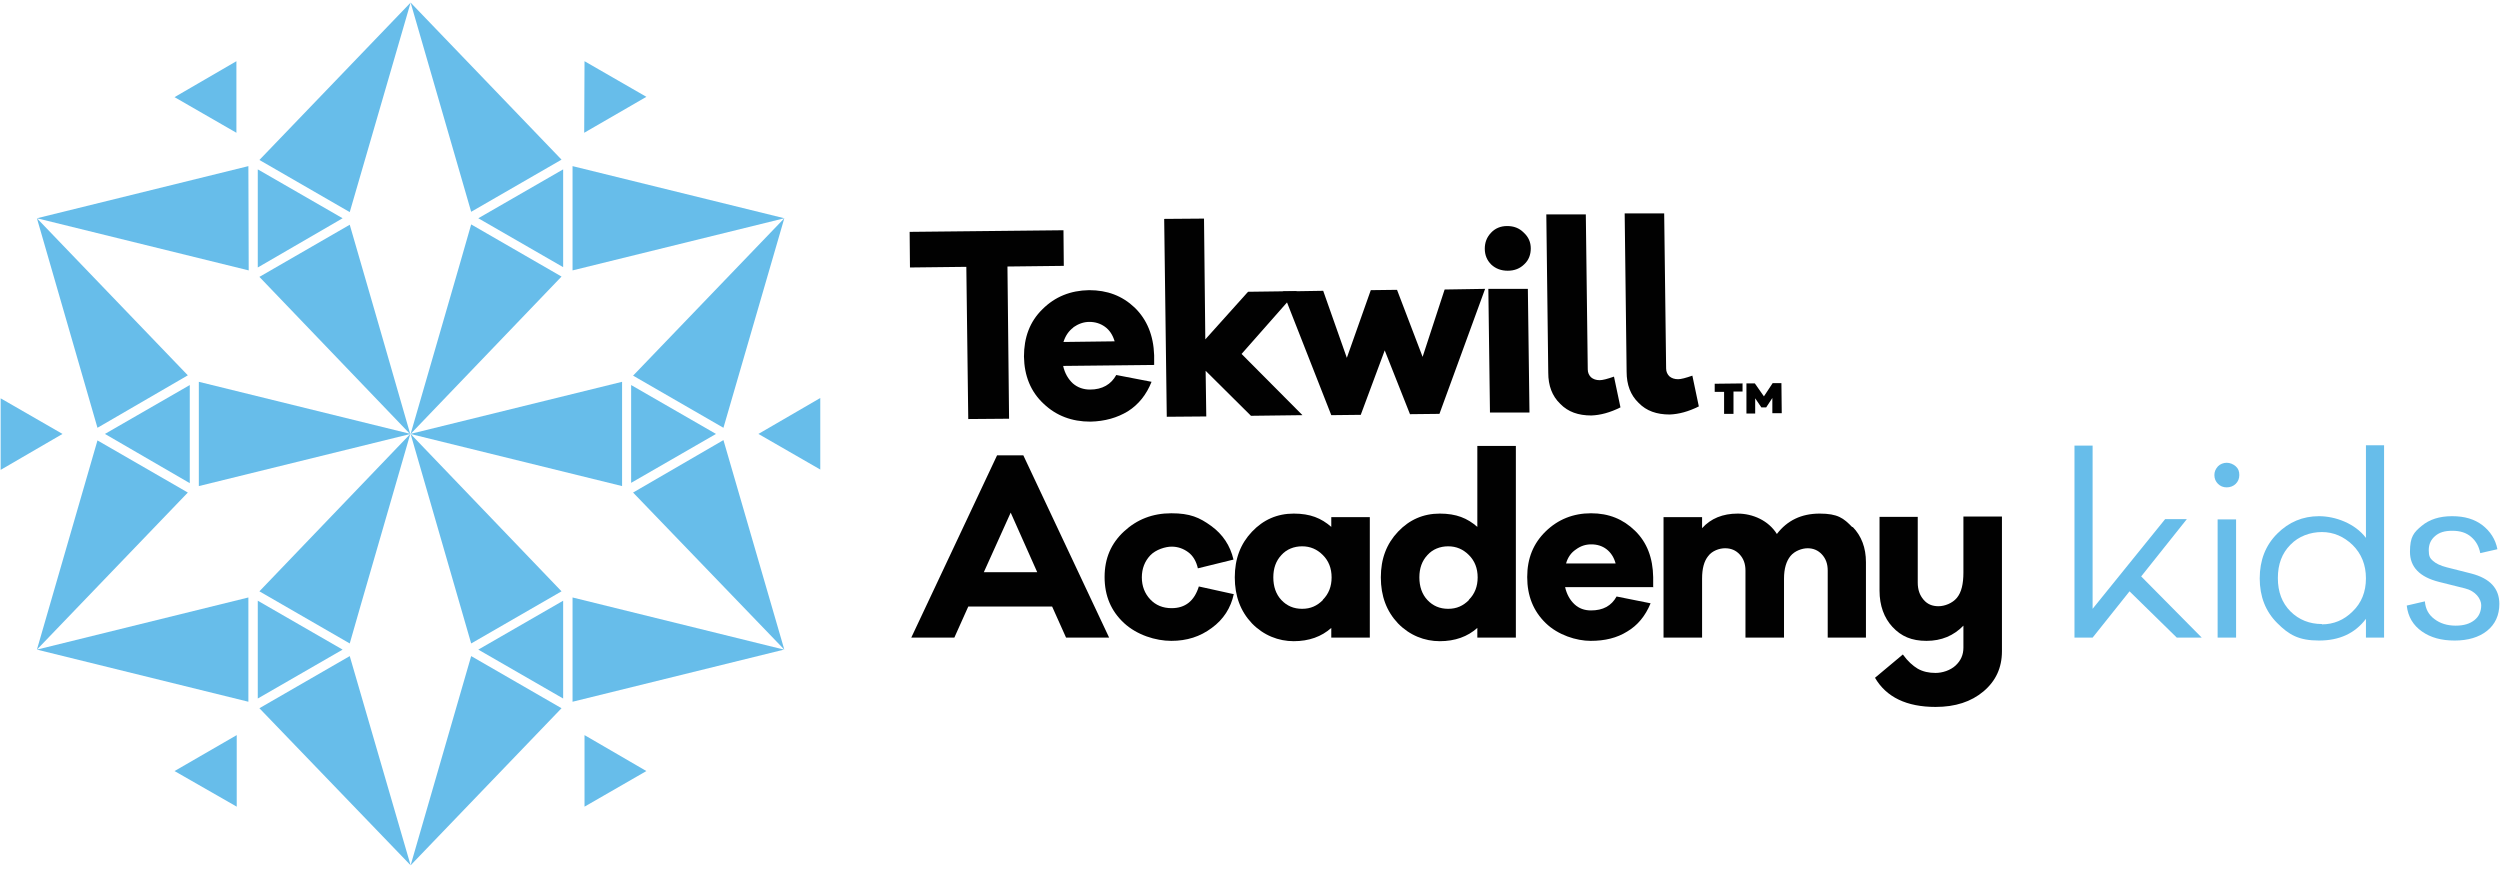
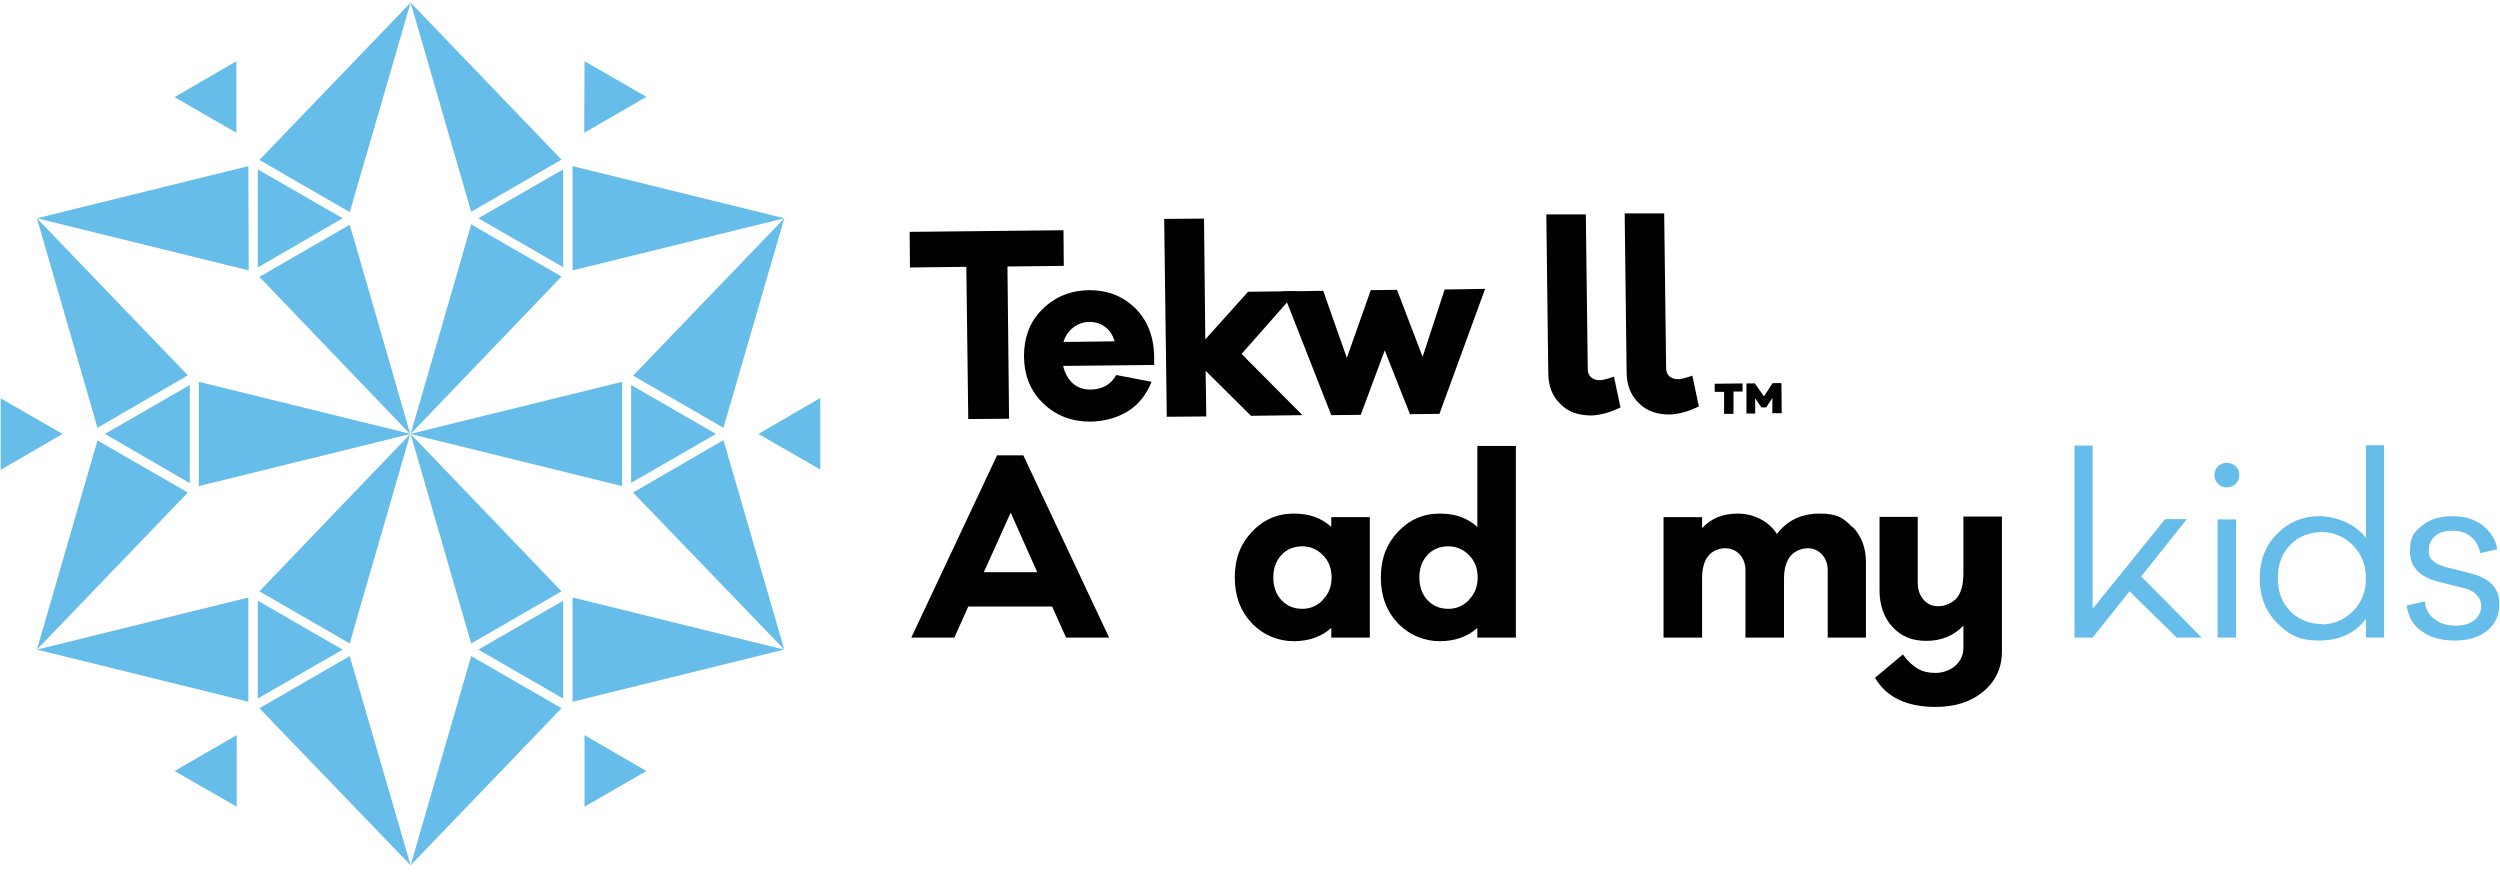
<svg xmlns="http://www.w3.org/2000/svg" width="162" height="57" viewBox="0 0 162 57" fill="none">
  <path d="M65.283 17.27L65.388 27.133L62.743 27.154L62.618 17.291L58.966 17.333L58.945 15.025L68.913 14.92L68.934 17.228L65.283 17.27Z" fill="#010101" />
  <path d="M74.789 23.649L68.892 23.712C68.997 24.195 69.228 24.573 69.522 24.846C69.836 25.118 70.214 25.244 70.634 25.244C71.431 25.244 71.998 24.909 72.334 24.3L74.621 24.741C74.285 25.58 73.781 26.21 73.089 26.65C72.397 27.07 71.599 27.301 70.655 27.322C69.459 27.322 68.451 26.944 67.633 26.168C66.794 25.391 66.374 24.363 66.353 23.104C66.353 21.866 66.731 20.838 67.549 20.04C68.368 19.222 69.375 18.823 70.571 18.802C71.746 18.802 72.711 19.159 73.53 19.935C74.327 20.712 74.747 21.74 74.789 23.02V23.671V23.649ZM69.564 21.215C69.249 21.446 69.039 21.761 68.913 22.16L72.229 22.118C72.103 21.698 71.893 21.383 71.599 21.173C71.305 20.963 70.97 20.859 70.592 20.859C70.214 20.859 69.878 20.985 69.543 21.215" fill="#010101" />
  <path d="M78.125 24.027L78.167 26.986L75.607 27.007L75.439 14.185L78.02 14.165L78.104 21.992L80.874 18.907L84.043 18.865L80.454 22.936L84.399 26.902L81.063 26.944L78.125 24.027Z" fill="#010101" />
  <path d="M93.276 26.818L91.367 26.839L89.73 22.705L88.177 26.881L86.267 26.902L83.12 18.886L85.743 18.844L87.275 23.188L88.827 18.802L90.527 18.781L92.185 23.125L93.612 18.76L96.235 18.718L93.276 26.818Z" fill="#010101" />
-   <path d="M98.753 15.088C99.047 15.361 99.194 15.696 99.194 16.095C99.194 16.494 99.068 16.851 98.774 17.123C98.501 17.396 98.144 17.543 97.704 17.543C97.284 17.543 96.927 17.417 96.634 17.144C96.361 16.872 96.214 16.536 96.214 16.116C96.214 15.717 96.34 15.382 96.613 15.088C96.885 14.794 97.242 14.647 97.662 14.647C98.082 14.647 98.438 14.773 98.732 15.067M96.55 26.755L96.445 18.718H99.005C99.005 18.697 99.11 26.734 99.11 26.734H96.55V26.755Z" fill="#010101" />
  <path d="M102.887 23.943C102.887 24.153 102.971 24.321 103.097 24.447C103.243 24.573 103.432 24.636 103.663 24.636C103.852 24.636 104.167 24.552 104.586 24.405L105.006 26.398C104.335 26.734 103.705 26.902 103.118 26.923C102.278 26.923 101.607 26.692 101.103 26.168C100.578 25.664 100.327 24.992 100.327 24.153L100.201 13.892H102.761C102.761 13.871 102.887 23.943 102.887 23.943Z" fill="#010101" />
  <path d="M107.965 23.88C107.965 24.09 108.049 24.258 108.175 24.384C108.322 24.51 108.51 24.573 108.741 24.573C108.93 24.573 109.245 24.489 109.665 24.342L110.084 26.335C109.413 26.671 108.783 26.839 108.196 26.86C107.356 26.86 106.685 26.629 106.181 26.105C105.657 25.601 105.405 24.93 105.405 24.09L105.279 13.829H107.839C107.839 13.808 107.965 23.88 107.965 23.88Z" fill="#010101" />
  <path d="M112.33 25.391V26.818H111.721V25.391H111.113V24.867L112.917 24.846V25.37H112.33V25.391ZM114.848 26.776V25.79L114.449 26.398H114.135L113.736 25.811V26.797H113.169V24.846C113.148 24.846 113.715 24.846 113.715 24.846L114.302 25.685L114.869 24.825H115.436L115.457 26.776H114.869H114.848Z" fill="#010101" />
  <path d="M69.081 41.318L68.178 39.304H62.744L61.841 41.318H59.05L64.611 29.504H66.311L71.872 41.318H69.081ZM65.493 33.218L63.751 37.08H67.213L65.493 33.218Z" fill="#010101" />
-   <path d="M79.951 38.486C79.762 39.388 79.279 40.143 78.524 40.689C77.769 41.255 76.908 41.528 75.901 41.528C74.894 41.528 73.677 41.151 72.837 40.374C71.998 39.598 71.578 38.611 71.578 37.394C71.578 36.177 71.998 35.212 72.837 34.435C73.677 33.659 74.684 33.26 75.901 33.26C77.118 33.26 77.727 33.533 78.482 34.079C79.237 34.624 79.72 35.359 79.93 36.261L77.622 36.828C77.517 36.366 77.307 36.009 76.992 35.779C76.677 35.548 76.321 35.422 75.922 35.422C75.523 35.422 74.894 35.611 74.537 35.988C74.18 36.366 73.991 36.849 73.991 37.415C73.991 37.982 74.18 38.465 74.537 38.842C74.894 39.22 75.355 39.409 75.922 39.409C76.803 39.409 77.391 38.947 77.685 38.003L79.972 38.507L79.951 38.486Z" fill="#010101" />
  <path d="M88.764 41.318H86.267V40.689C85.638 41.255 84.819 41.549 83.833 41.549C82.847 41.549 81.881 41.172 81.126 40.395C80.391 39.619 80.014 38.632 80.014 37.415C80.014 36.198 80.391 35.233 81.126 34.456C81.86 33.68 82.763 33.281 83.833 33.281C84.903 33.281 85.617 33.575 86.267 34.142V33.512H88.764V41.318ZM85.721 38.863C86.099 38.486 86.288 38.003 86.288 37.415C86.288 36.828 86.099 36.345 85.721 35.967C85.344 35.59 84.903 35.401 84.378 35.401C83.854 35.401 83.371 35.59 83.035 35.967C82.679 36.345 82.511 36.828 82.511 37.415C82.511 38.003 82.679 38.507 83.035 38.884C83.392 39.262 83.833 39.451 84.378 39.451C84.924 39.451 85.344 39.262 85.721 38.884" fill="#010101" />
  <path d="M98.228 41.318H95.731V40.689C95.101 41.255 94.283 41.549 93.297 41.549C92.31 41.549 91.345 41.172 90.59 40.395C89.855 39.619 89.478 38.632 89.478 37.415C89.478 36.198 89.855 35.233 90.59 34.456C91.324 33.68 92.227 33.281 93.297 33.281C94.367 33.281 95.08 33.575 95.731 34.142V28.896H98.228V41.339V41.318ZM95.185 38.863C95.563 38.486 95.752 38.003 95.752 37.415C95.752 36.828 95.563 36.345 95.185 35.967C94.808 35.59 94.367 35.401 93.842 35.401C93.318 35.401 92.835 35.59 92.499 35.967C92.143 36.345 91.975 36.828 91.975 37.415C91.975 38.003 92.143 38.507 92.499 38.884C92.856 39.262 93.297 39.451 93.842 39.451C94.388 39.451 94.808 39.262 95.185 38.884" fill="#010101" />
-   <path d="M107.147 38.045H101.418C101.523 38.507 101.733 38.884 102.027 39.157C102.32 39.43 102.677 39.556 103.097 39.556C103.873 39.556 104.419 39.262 104.755 38.653L106.958 39.094C106.622 39.913 106.119 40.521 105.447 40.92C104.776 41.339 103.999 41.528 103.076 41.528C102.153 41.528 100.956 41.151 100.159 40.374C99.362 39.598 98.963 38.611 98.963 37.394C98.963 36.177 99.362 35.212 100.159 34.435C100.956 33.659 101.943 33.26 103.097 33.26C104.251 33.26 105.174 33.638 105.951 34.394C106.727 35.149 107.105 36.156 107.126 37.394V38.024L107.147 38.045ZM102.111 35.611C101.796 35.821 101.586 36.135 101.481 36.513H104.692C104.587 36.114 104.377 35.8 104.104 35.59C103.831 35.38 103.496 35.275 103.118 35.275C102.74 35.275 102.425 35.38 102.111 35.611Z" fill="#010101" />
  <path d="M120.052 34.142C120.619 34.729 120.913 35.485 120.913 36.429V41.318H118.436V36.975C118.436 36.534 118.311 36.198 118.059 35.925C117.807 35.653 117.492 35.527 117.135 35.527C116.779 35.527 116.296 35.695 116.023 36.03C115.75 36.366 115.604 36.849 115.604 37.499V41.318H113.106V36.975C113.106 36.534 112.981 36.198 112.729 35.925C112.477 35.653 112.162 35.527 111.784 35.527C111.407 35.527 110.945 35.695 110.693 36.03C110.42 36.366 110.295 36.849 110.295 37.499V41.318H107.797V33.512H110.295V34.226C110.861 33.596 111.638 33.281 112.603 33.281C113.568 33.281 114.596 33.722 115.142 34.603C115.813 33.722 116.737 33.281 117.912 33.281C119.087 33.281 119.465 33.575 120.031 34.163" fill="#010101" />
  <path d="M129.726 42.2C129.726 43.27 129.327 44.13 128.53 44.802C127.732 45.473 126.704 45.809 125.424 45.809C123.556 45.809 122.234 45.18 121.5 43.92L123.305 42.41C123.619 42.85 123.955 43.144 124.27 43.333C124.606 43.522 124.983 43.606 125.424 43.606C125.865 43.606 126.389 43.438 126.725 43.123C127.061 42.808 127.229 42.431 127.229 41.969V40.542C126.599 41.193 125.802 41.528 124.837 41.528C123.871 41.528 123.2 41.234 122.633 40.626C122.088 40.038 121.794 39.241 121.794 38.276V33.491H124.27V37.751C124.27 38.213 124.396 38.569 124.648 38.863C124.899 39.157 125.214 39.283 125.613 39.283C126.012 39.283 126.515 39.094 126.809 38.737C127.103 38.381 127.229 37.835 127.229 37.101V33.47H129.726V42.158V42.2Z" fill="#010101" />
  <path d="M142.673 41.318H141.057L137.994 38.318L135.601 41.318H134.426V28.875H135.601V39.451L140.302 33.638H141.708L138.749 37.352L142.673 41.318Z" fill="#67BDEA" />
  <path d="M143.723 30.218C143.869 30.071 144.079 29.987 144.289 29.987C144.499 29.987 144.709 30.071 144.877 30.218C145.045 30.364 145.108 30.553 145.108 30.784C145.108 31.015 145.024 31.204 144.877 31.351C144.73 31.498 144.52 31.582 144.289 31.582C144.058 31.582 143.869 31.498 143.723 31.351C143.576 31.204 143.492 31.015 143.492 30.784C143.492 30.553 143.576 30.386 143.723 30.218ZM144.898 41.318H143.702V33.659H144.898V41.318Z" fill="#67BDEA" />
  <path d="M154.488 28.875V41.318H153.313V40.101C152.599 41.046 151.592 41.507 150.27 41.507C148.948 41.507 148.318 41.13 147.563 40.374C146.807 39.619 146.43 38.653 146.43 37.478C146.43 36.303 146.807 35.338 147.563 34.582C148.318 33.827 149.221 33.449 150.27 33.449C151.319 33.449 152.599 33.911 153.313 34.855V28.854H154.488V28.875ZM150.459 40.458C151.214 40.458 151.886 40.185 152.452 39.619C153.019 39.073 153.313 38.36 153.313 37.478C153.313 36.597 153.019 35.883 152.452 35.317C151.886 34.771 151.214 34.477 150.459 34.477C149.703 34.477 148.948 34.75 148.423 35.296C147.878 35.842 147.605 36.555 147.605 37.457C147.605 38.36 147.878 39.073 148.423 39.619C148.969 40.164 149.661 40.437 150.459 40.437" fill="#67BDEA" />
  <path d="M155.957 39.241L157.132 38.968C157.174 39.472 157.383 39.849 157.761 40.122C158.118 40.395 158.58 40.542 159.125 40.542C159.671 40.542 160.049 40.416 160.342 40.185C160.636 39.954 160.783 39.619 160.783 39.22C160.783 38.821 160.426 38.297 159.734 38.129L158.055 37.709C156.796 37.394 156.166 36.744 156.166 35.758C156.166 34.771 156.418 34.498 156.922 34.079C157.425 33.659 158.076 33.449 158.894 33.449C159.713 33.449 160.342 33.638 160.867 34.037C161.371 34.435 161.706 34.939 161.832 35.59L160.72 35.842C160.636 35.401 160.447 35.065 160.132 34.792C159.818 34.52 159.419 34.394 158.915 34.394C158.412 34.394 158.076 34.498 157.803 34.729C157.53 34.96 157.383 35.254 157.383 35.653C157.383 36.051 157.467 36.177 157.656 36.345C157.845 36.513 158.139 36.66 158.559 36.765L160.132 37.163C161.35 37.478 161.958 38.129 161.958 39.136C161.958 39.87 161.685 40.458 161.161 40.878C160.636 41.297 159.923 41.507 159.062 41.507C158.202 41.507 157.509 41.318 156.943 40.92C156.376 40.521 156.04 39.975 155.957 39.241Z" fill="#67BDEA" />
  <path d="M50.824 14.143L46.879 27.721L41.024 24.342L50.824 14.143Z" fill="#67BDEA" />
  <path d="M50.824 42.095L41.024 31.917L46.879 28.518L50.824 42.095Z" fill="#67BDEA" />
  <path d="M40.311 24.741V31.498C38.423 31.036 29.483 28.833 26.587 28.119C29.462 27.406 38.423 25.202 40.311 24.741Z" fill="#67BDEA" />
  <path d="M46.396 28.119L40.898 31.288V24.951L46.396 28.119Z" fill="#67BDEA" />
  <path d="M53.154 25.79V30.427L49.145 28.119L53.154 25.79Z" fill="#67BDEA" />
  <path d="M26.608 0.168L36.387 10.345L30.532 13.724L26.608 0.168Z" fill="#67BDEA" />
  <path d="M50.824 14.143L37.101 17.522V10.765L50.824 14.143Z" fill="#67BDEA" />
  <path d="M30.532 14.542L36.387 17.921C35.044 19.327 28.665 25.979 26.608 28.119C27.427 25.265 30.008 16.41 30.532 14.542Z" fill="#67BDEA" />
  <path d="M36.492 10.975V17.312L30.994 14.143L36.492 10.975Z" fill="#67BDEA" />
  <path d="M37.877 3.966L41.885 6.274L37.856 8.604L37.877 3.966Z" fill="#67BDEA" />
  <path d="M2.392 14.143L16.095 10.765L16.116 17.522L2.392 14.143Z" fill="#67BDEA" />
  <path d="M26.608 0.168L22.663 13.745L16.809 10.366L26.608 0.168Z" fill="#67BDEA" />
  <path d="M16.809 17.942L22.663 14.563C23.209 16.431 25.769 25.286 26.587 28.14C24.531 26 18.152 19.348 16.809 17.942Z" fill="#67BDEA" />
  <path d="M16.704 10.975L22.201 14.143L16.704 17.333V10.975Z" fill="#67BDEA" />
  <path d="M11.31 6.295L15.319 3.966V8.604L11.31 6.295Z" fill="#67BDEA" />
  <path d="M2.392 42.095L6.316 28.539L12.171 31.917L2.392 42.095Z" fill="#67BDEA" />
  <path d="M2.392 14.143L12.171 24.321L6.316 27.721L2.392 14.143Z" fill="#67BDEA" />
  <path d="M12.884 31.498V24.741C14.773 25.202 23.712 27.406 26.608 28.119C23.733 28.833 14.773 31.036 12.884 31.498Z" fill="#67BDEA" />
  <path d="M6.799 28.119L12.297 24.951V31.309L6.799 28.119Z" fill="#67BDEA" />
-   <path d="M0.042 30.448V25.811L4.05 28.119L0.042 30.448Z" fill="#67BDEA" />
+   <path d="M0.042 30.448V25.811L4.05 28.119L0.042 30.448" fill="#67BDEA" />
  <path d="M26.608 56.071L16.809 45.893L22.663 42.515L26.608 56.071Z" fill="#67BDEA" />
  <path d="M2.392 42.095L16.095 38.716V45.473L2.392 42.095Z" fill="#67BDEA" />
  <path d="M22.663 41.696L16.809 38.318C18.152 36.912 24.531 30.26 26.587 28.119C25.769 30.973 23.188 39.828 22.663 41.696Z" fill="#67BDEA" />
  <path d="M16.704 45.264V38.926L22.201 42.095L16.704 45.264Z" fill="#67BDEA" />
  <path d="M15.34 52.272L11.31 49.964L15.34 47.635V52.272Z" fill="#67BDEA" />
  <path d="M50.803 42.095L37.101 45.473V38.716L50.803 42.095Z" fill="#67BDEA" />
  <path d="M26.608 56.071L30.532 42.515L36.387 45.893L26.608 56.071Z" fill="#67BDEA" />
  <path d="M36.387 38.318L30.532 41.696C29.987 39.828 27.427 30.973 26.608 28.119C28.665 30.26 35.044 36.912 36.387 38.318Z" fill="#67BDEA" />
  <path d="M36.492 45.264L30.994 42.095L36.492 38.926V45.264Z" fill="#67BDEA" />
  <path d="M41.885 49.964L37.877 52.272V47.635L41.885 49.964Z" fill="#67BDEA" />
</svg>